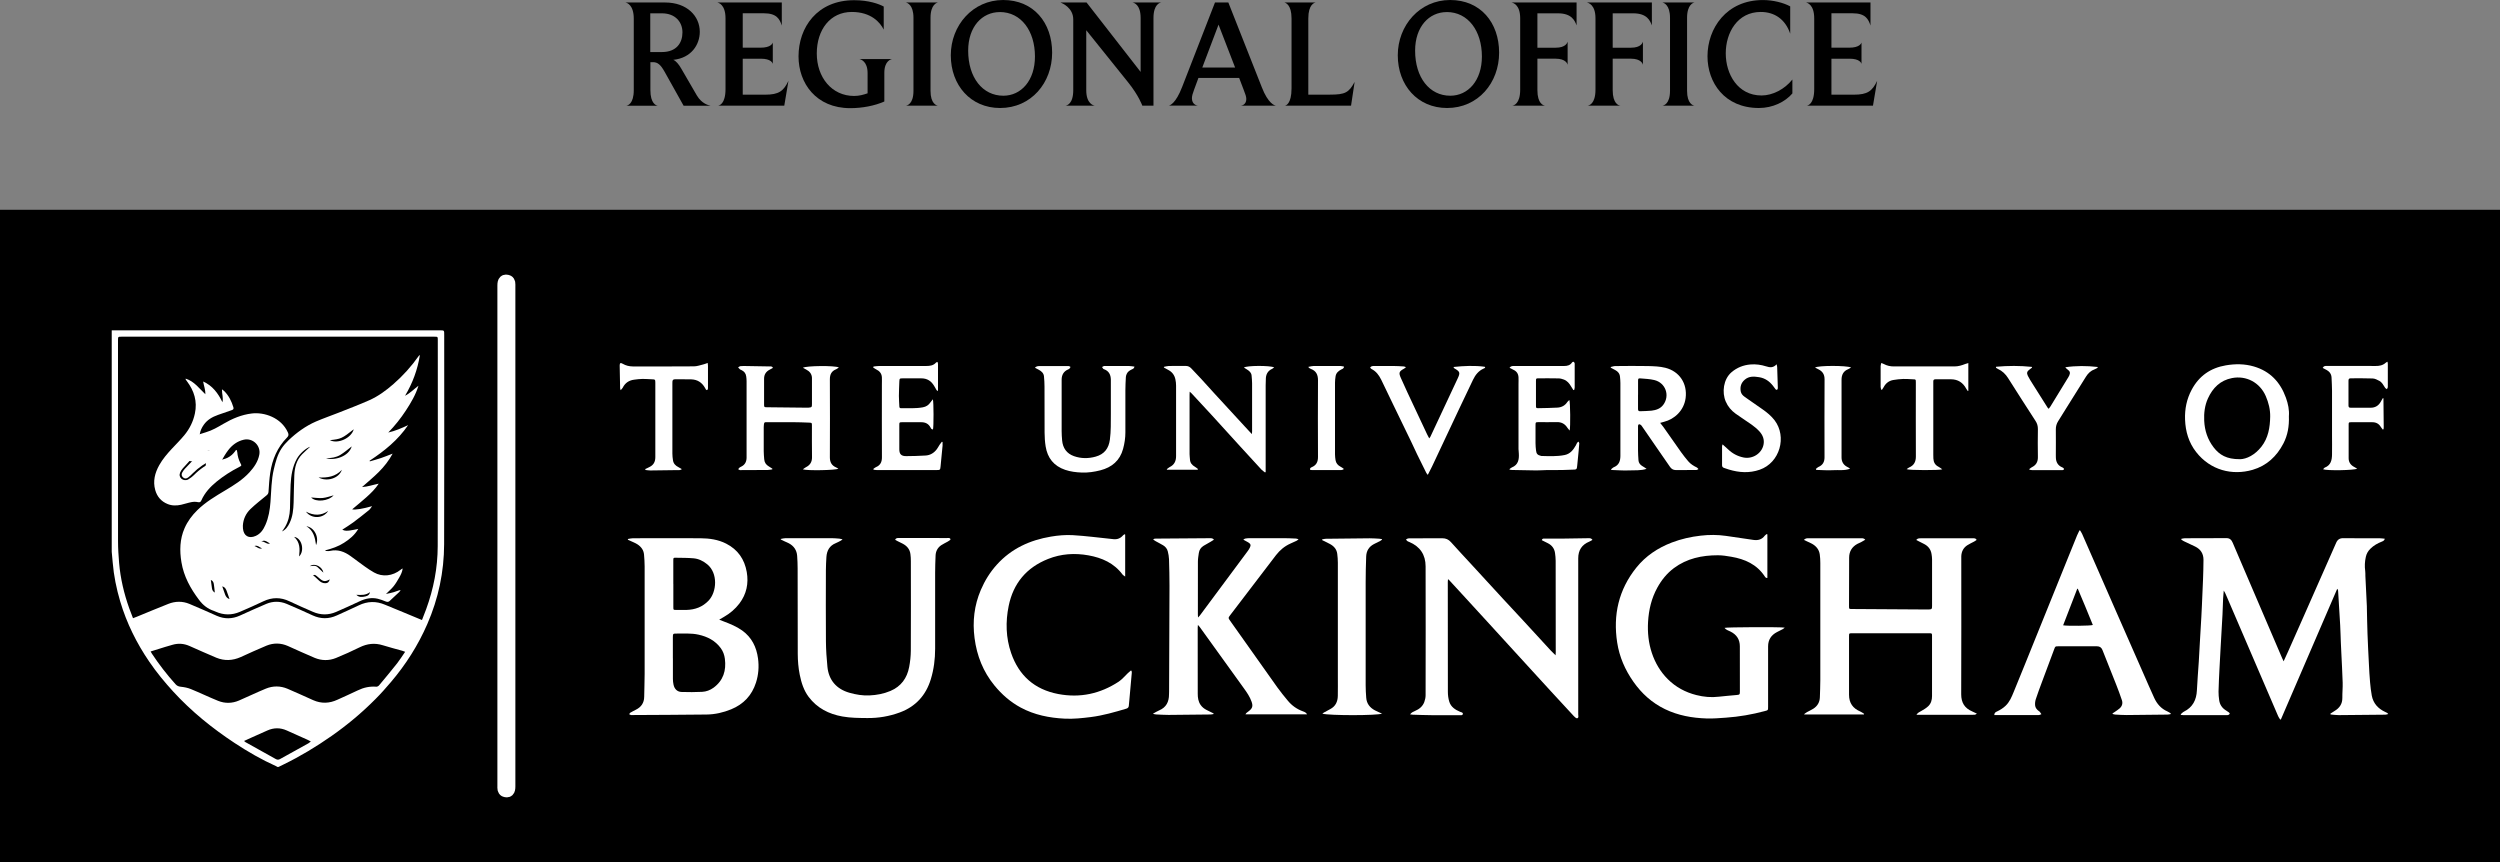
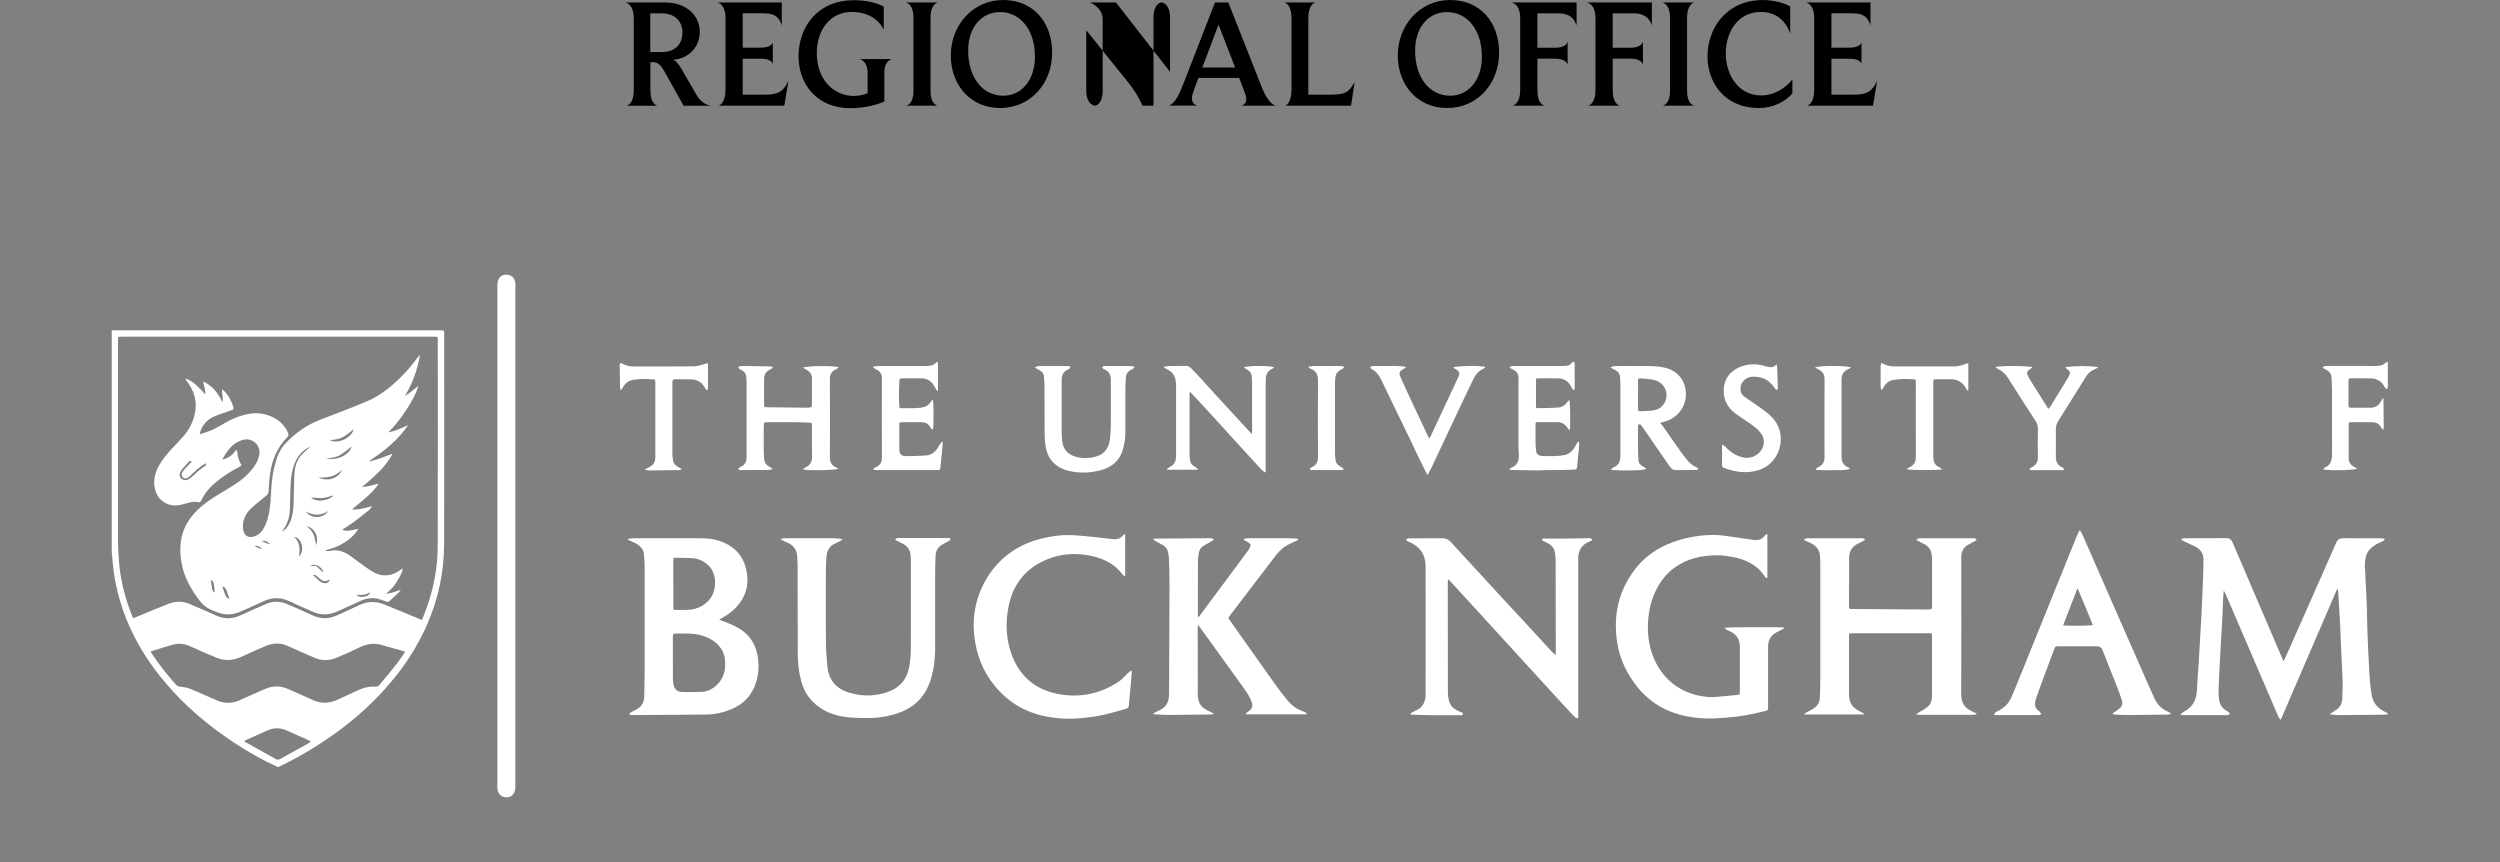
<svg xmlns="http://www.w3.org/2000/svg" id="Layer_2" viewBox="0 0 622.9 214.84">
  <rect x="0" y="0" width="622.9" height="214.84" fill="#808080" stroke="none" />
  <defs>
    <style>      .cls-1 {        stroke: #fff;        stroke-miterlimit: 10;        stroke-width: 3px;      }      .cls-1, .cls-2 {        fill: #fff;      }    </style>
  </defs>
  <g id="Layer_1-2" data-name="Layer_1">
    <g>
-       <rect y="52.27" width="622.9" height="162.57" />
      <g>
        <g>
          <path class="cls-2" d="M580.64,177.81c.33-.21.66-.43,1-.64,1.26-.74,2-1.77,1.98-3.3-.02-1.27.12-2.54.08-3.8-.07-2.45-.22-4.89-.33-7.34-.04-.93-.09-1.86-.13-2.79-.06-1.39-.08-2.79-.16-4.18-.16-2.87-.34-5.73-.52-8.6,0-.14-.07-.28-.22-.45-4.68,10.85-9.36,21.71-14.04,32.56h-.17c-.17-.26-.38-.53-.5-.82-2.24-5.19-4.46-10.38-6.69-15.56-2.1-4.88-4.19-9.76-6.29-14.63-.16-.38-.33-.76-.58-1.11-.05.66-.13,1.33-.16,1.99-.06,1.31-.09,2.62-.15,3.93-.15,2.83-.32,5.65-.48,8.48-.1,1.73-.19,3.46-.28,5.19-.09,1.86-.19,3.71-.23,5.57-.02.71.07,1.43.16,2.14.15,1.09.7,1.93,1.63,2.52.27.17.54.34.79.53.1.08.24.27.21.34-.06.13-.22.24-.36.3-.13.05-.29.04-.44.04-3.6,0-7.2,0-10.8,0-.18,0-.36-.04-.54-.05-.03-.05-.05-.1-.08-.16.26-.22.49-.49.78-.64,2.21-1.09,3.15-2.92,3.26-5.32.11-2.38.32-4.76.47-7.14.11-1.67.19-3.33.28-5,.12-2.07.24-4.13.36-6.2.05-.95.1-1.9.14-2.85.1-2.17.2-4.35.28-6.52.06-1.6.1-3.21.11-4.82,0-1.52-.7-2.63-2.07-3.3-.95-.47-1.91-.9-2.87-1.36-.21-.1-.4-.26-.6-.39,0-.06.02-.12.03-.18.3-.05.59-.14.89-.14,3.45-.01,6.9,0,10.36-.03.85,0,1.25.47,1.55,1.17.8,1.89,1.61,3.77,2.42,5.66,1.85,4.32,3.7,8.63,5.55,12.95,1.45,3.38,2.9,6.76,4.35,10.15.09.21.19.41.36.76.41-.9.76-1.65,1.1-2.41,1.28-2.88,2.56-5.76,3.83-8.64,1.67-3.77,3.33-7.55,5-11.32,1.05-2.38,2.12-4.75,3.15-7.14.36-.83.89-1.18,1.81-1.17,3.05.04,6.1.02,9.15.03.37,0,.75.07,1.17.11-.11.45-.41.58-.72.71-1.07.42-2.06.97-2.89,1.8-.58.57-.95,1.24-1.12,2.02-.26,1.17-.32,2.34-.15,3.53.06.39.02.8.04,1.2.12,2.53.24,5.06.37,7.6,0,.08,0,.17,0,.25.05,2.2.08,4.4.16,6.59.09,2.51.22,5.02.35,7.53.08,1.52.15,3.04.29,4.55.1,1.11.22,2.23.43,3.33.37,1.9,1.54,3.2,3.28,4.02.19.09.39.17.57.28.07.04.11.12.25.27-.31.07-.53.16-.76.16-3.85.05-7.7.09-11.56.11-.68,0-1.37-.1-2.05-.16-.01-.06-.03-.13-.04-.19Z" />
          <path class="cls-2" d="M156.46,134.29c.41-.06.82-.18,1.23-.18,5.61-.01,11.23-.04,16.84,0,2.21.02,4.38.31,6.4,1.34,2.92,1.49,4.57,3.89,5.13,7.06.5,2.87-.06,5.52-1.83,7.86-1.04,1.36-2.32,2.46-3.81,3.31-.36.21-.73.42-1.22.71.45.18.79.32,1.13.45,1.6.61,3.19,1.25,4.6,2.26,2.38,1.72,3.56,4.12,3.94,6.97.27,2.04.12,4.05-.51,6.01-1.02,3.18-3.1,5.39-6.18,6.65-1.96.8-4.01,1.28-6.12,1.3-6.2.08-12.41.09-18.61.13-.08,0-.18.02-.25,0-.15-.05-.29-.13-.43-.2.09-.13.14-.31.27-.38.45-.27.93-.51,1.4-.75,1.33-.66,2.05-1.7,2.07-3.22.02-1.9.11-3.8.11-5.71.01-8.93.01-17.86,0-26.79,0-.97-.07-1.94-.15-2.91-.09-1.14-.72-1.98-1.65-2.58-.54-.35-1.17-.58-1.76-.86-.2-.1-.41-.18-.62-.28,0-.07.01-.14.02-.21ZM167.66,164.03c0,1.71-.01,3.42,0,5.14,0,.48.06.97.16,1.44.23,1.07.93,1.77,2,1.8,1.71.06,3.42.05,5.12-.03,1.02-.05,1.99-.41,2.83-1.02,2.46-1.8,3.21-4.3,2.84-7.21-.12-.95-.44-1.85-1.01-2.64-1.38-1.89-3.31-2.88-5.56-3.38-1.84-.41-3.71-.25-5.56-.27-.76-.01-.82.07-.83.84,0,1.78,0,3.55,0,5.33ZM167.77,145.47c0,1.92,0,3.85,0,5.77,0,.73,0,.73.75.73.85,0,1.69.02,2.54,0,2.13-.06,3.98-.73,5.5-2.33,2.05-2.16,2.37-6.84-.36-9.05-1-.81-2.12-1.37-3.38-1.48-1.43-.13-2.87-.11-4.31-.14-.74-.02-.75,0-.75.73,0,1.92,0,3.85,0,5.77Z" />
          <path class="cls-2" d="M464.42,178.02h-14.83s-.04-.06-.07-.09c.24-.17.47-.37.73-.51.52-.29,1.07-.52,1.56-.84,1.03-.66,1.59-1.62,1.63-2.85.04-1.41.11-2.83.11-4.25,0-9.73,0-19.47,0-29.2,0-.72-.04-1.44-.14-2.15-.17-1.19-.87-2.04-1.9-2.63-.42-.24-.88-.42-1.32-.63-.2-.1-.4-.2-.74-.36.25-.17.38-.3.53-.34.22-.06.46-.06.69-.06,4.32,0,8.64,0,12.96,0,.37,0,.76-.05,1.12.37-.38.22-.71.42-1.06.61-.3.16-.62.27-.92.43-1.35.74-2.03,1.89-2.04,3.41-.02,4.02-.02,8.04-.03,12.06,0,.74,0,.75.75.75,6.27.04,12.54.08,18.8.12.11,0,.21,0,.32,0,.74-.04.82-.12.82-.88,0-3.87,0-7.74,0-11.62,0-.44-.06-.88-.13-1.32-.18-1.15-.82-1.97-1.85-2.5-.62-.31-1.24-.63-1.97-1,.19-.16.29-.3.42-.34.2-.06.41-.08.62-.08,4.36,0,8.73,0,13.09,0,.33,0,.69-.05.93.4-.2.14-.39.29-.6.4-.57.31-1.18.57-1.73.93-.97.63-1.45,1.57-1.5,2.72-.01.27,0,.55,0,.83,0,11.19.03,22.39-.02,33.58,0,2.1.85,3.46,2.73,4.27.36.15.7.33,1.18.56-.24.14-.35.24-.47.26-.16.03-.34.02-.51.02-4.47,0-8.94,0-13.41,0h-.67c.32-.53.8-.72,1.25-.97.6-.34,1.21-.71,1.7-1.18.69-.66.93-1.56.93-2.49.01-5.01,0-10.03,0-15.04,0-.6-.03-.63-.66-.63-6.44,0-12.88,0-19.32,0-.67,0-.7.03-.7.73,0,4.87.02,9.73,0,14.6,0,2.05.96,3.39,2.81,4.17.34.14.63.38.95.57-.02.07-.05.13-.07.2Z" />
          <path class="cls-2" d="M387.59,163.27c.02-.33.04-.53.04-.73,0-7.6,0-15.19-.02-22.79,0-.65-.07-1.31-.16-1.96-.16-1.13-.78-1.94-1.8-2.45-.5-.25-1.01-.5-1.5-.75.13-.47.44-.39.7-.39,1.46,0,2.92,0,4.38,0,2.18-.02,4.36-.07,6.54-.1.35,0,.72-.03,1.01.42-.27.15-.51.31-.77.42-1.88.77-2.78,2.14-2.78,4.18.01,12.95,0,25.9,0,38.85,0,.35.19.87-.26,1-.21.06-.61-.3-.83-.54-1.93-2.07-3.85-4.16-5.77-6.25-1.47-1.6-2.94-3.22-4.41-4.82-2.1-2.29-4.2-4.59-6.29-6.88-1.36-1.48-2.71-2.97-4.06-4.45-2.3-2.51-4.6-5.02-6.9-7.53-1.22-1.33-2.43-2.65-3.65-3.97-.05-.06-.12-.1-.28-.23-.02.28-.05.48-.05.68,0,9.14,0,18.28.02,27.42,0,.81.11,1.66.35,2.43.4,1.31,1.48,2.01,2.69,2.52.27.12.75.14.69.53-.07.44-.54.31-.85.31-2.33,0-4.66.01-6.99,0-1.57-.01-3.13-.07-4.69-.12-.18,0-.35-.05-.62-.08.36-.49.81-.67,1.25-.86,1.06-.45,1.9-1.14,2.3-2.23.19-.53.32-1.11.32-1.67.02-10.71.03-21.41,0-32.12,0-2.88-1.38-4.95-4.08-6.08-.16-.07-.33-.11-.46-.21-.14-.1-.24-.26-.35-.39.16-.09.3-.22.47-.26.2-.05.42-.04.63-.04,2.65,0,5.3,0,7.94-.02.89,0,1.57.29,2.17.97,1.6,1.8,3.26,3.55,4.89,5.33,2.69,2.93,5.38,5.86,8.07,8.78,1.76,1.91,3.54,3.81,5.31,5.72,2.21,2.39,4.4,4.8,6.61,7.19.35.38.74.73,1.2,1.19Z" />
          <path class="cls-2" d="M287.37,177.77c.48-.26.94-.56,1.44-.77,1.78-.74,2.46-2.15,2.46-3.98,0-.23.02-.47.02-.7.04-8.78.08-17.56.1-26.33,0-2.22-.05-4.44-.12-6.66-.02-.65-.15-1.3-.3-1.93-.16-.66-.58-1.18-1.16-1.53-.62-.37-1.26-.69-1.89-1.04-.19-.1-.36-.24-.61-.4.18-.11.26-.19.35-.21.12-.03.25-.02.38-.02,4.45-.03,8.89-.07,13.34-.1.37,0,.76-.04,1.09.37-.3.19-.55.36-.82.51-.59.34-1.18.66-1.76,1.01-.67.41-1.08,1.02-1.19,1.79-.1.71-.23,1.42-.23,2.14-.02,4.42-.01,8.84-.01,13.26,0,.18.02.37.04.68.2-.22.34-.34.44-.48,3.99-5.37,7.98-10.73,11.96-16.1.19-.25.36-.53.5-.81.32-.62.23-.95-.37-1.32-.37-.23-.76-.42-1.25-.69.22-.13.33-.24.44-.26.35-.06.71-.11,1.07-.11,2.86,0,5.72-.01,8.58,0,1.01,0,2.03.06,3.04.1.17,0,.34.09.64.18-.24.19-.36.31-.5.37-.52.25-1.04.48-1.56.71-1.44.65-2.61,1.64-3.57,2.88-2.6,3.39-5.19,6.79-7.78,10.19-1.19,1.56-2.39,3.13-3.58,4.69-.56.74-.57.75-.02,1.52,3.9,5.51,7.79,11.02,11.71,16.52.82,1.15,1.73,2.25,2.63,3.34,1,1.21,2.25,2.1,3.74,2.64.39.14.79.28,1.06.76h-15.37c.11-.15.16-.28.26-.36.19-.17.4-.31.6-.46.9-.69,1.05-1.26.68-2.32-.43-1.24-1.16-2.3-1.92-3.35-3.67-5.1-7.34-10.2-11.02-15.3-.11-.15-.24-.27-.44-.5-.02.31-.05.49-.05.67,0,5.5,0,11,.01,16.5,0,.97.13,1.94.72,2.78.39.56.9.95,1.49,1.25.58.29,1.16.57,1.74.86,0,.05-.01.1-.02.15-.23.04-.46.11-.7.11-3.49.04-6.98.09-10.48.11-1.04,0-2.07-.07-3.11-.12-.25-.01-.49-.09-.73-.13,0-.05,0-.09,0-.14Z" />
          <path class="cls-2" d="M440.36,133.17v10.83c-.35.06-.52-.17-.66-.39-1.97-3-4.95-4.31-8.34-4.89-1.1-.19-2.22-.37-3.34-.37-3.95,0-7.7.78-10.95,3.2-1.74,1.3-3.07,2.95-4.12,4.85-1.47,2.66-2.14,5.52-2.32,8.55-.15,2.65.11,5.23.95,7.75.82,2.46,2.12,4.67,3.96,6.51,1.99,1.99,4.39,3.28,7.12,3.97,1.84.47,3.7.64,5.6.41,1.47-.17,2.95-.28,4.42-.42.77-.07.83-.13.83-.88,0-3.75,0-7.49-.01-11.24,0-1.72-.8-2.93-2.33-3.69-.52-.26-1.11-.41-1.49-.92.44-.19,14.04-.25,15-.06-.19.15-.31.28-.46.36-.49.26-.98.49-1.47.75-1.44.75-2.21,1.91-2.21,3.56,0,5.01,0,10.03,0,15.04,0,.88,0,.87-.86,1.09-3.16.85-6.36,1.4-9.62,1.63-1.62.11-3.26.26-4.88.2-3.58-.12-7.07-.74-10.33-2.32-3.24-1.57-5.82-3.9-7.87-6.83-2.07-2.95-3.49-6.18-4.04-9.76-1.06-6.89.36-13.16,4.76-18.66,2.35-2.93,5.37-4.93,8.86-6.27,2.33-.89,4.74-1.43,7.21-1.71,2.09-.24,4.18-.24,6.27.06,2.3.33,4.6.69,6.9,1.01,1.1.15,2.06-.11,2.76-1.05.13-.17.33-.28.5-.42.06.03.11.06.17.09Z" />
          <path class="cls-2" d="M194.55,134.28c.4-.07.8-.19,1.2-.19,3.81-.01,7.62,0,11.44,0,.65,0,1.31.07,1.96.12.22.02.45.09.78.16-.19.16-.28.26-.4.32-.43.23-.86.47-1.31.65-1.54.63-2.2,1.85-2.31,3.42-.07,1.1-.12,2.19-.13,3.29-.01,5.92-.04,11.85.01,17.77.02,2.11.16,4.22.37,6.32.33,3.33,2.26,5.55,5.49,6.47,1.64.47,3.31.74,5.01.66,1.79-.08,3.53-.41,5.19-1.11,2.66-1.12,4.16-3.2,4.68-5.98.25-1.32.4-2.68.41-4.03.04-7.45.02-14.89.01-22.34,0-.59-.03-1.18-.11-1.77-.16-1.21-.88-2.03-1.93-2.58-.43-.22-.87-.43-1.31-.65-.18-.09-.36-.2-.57-.32.21-.44.54-.44.88-.44,1.48,0,2.96,0,4.45,0,2.52,0,5.04,0,7.56.01.34,0,.81-.12.91.32.03.14-.45.41-.72.58-.53.31-1.1.55-1.6.89-.89.61-1.36,1.5-1.4,2.58-.06,1.44-.11,2.87-.11,4.31-.01,6.3,0,12.61,0,18.91,0,2.57-.32,5.11-1.07,7.57-1.22,4.02-3.78,6.84-7.75,8.3-2.61.96-5.3,1.42-8.09,1.39-2.07-.02-4.15-.02-6.2-.39-3.39-.61-6.3-2.08-8.41-4.89-1.22-1.63-1.81-3.52-2.21-5.49-.35-1.72-.49-3.47-.5-5.23-.01-7.11-.01-14.22-.03-21.32,0-1.03-.05-2.07-.12-3.1-.1-1.39-.8-2.43-2.03-3.1-.33-.18-.69-.32-1.04-.48-.34-.16-.67-.33-1.01-.49,0-.06,0-.12.01-.19Z" />
          <path class="cls-2" d="M280.35,133.19v10.47c-.28-.21-.51-.32-.64-.49-2.13-2.87-5.13-4.19-8.52-4.8-3.43-.61-6.79-.4-10.05.9-5.38,2.14-8.67,6.06-9.82,11.72-.8,3.94-.7,7.9.61,11.71,1.93,5.61,5.82,9.09,11.73,10.22,5.46,1.04,10.48-.06,15.08-3.08.85-.56,1.51-1.4,2.27-2.11.25-.23.51-.45.77-.67l.16.09c.02.15.07.31.06.46-.19,2.23-.4,4.46-.6,6.69-.05.5-.09,1.01-.14,1.51-.03.4-.2.63-.62.76-2.9.86-5.81,1.71-8.83,2.09-2.16.27-4.33.51-6.52.4-3.84-.19-7.55-.92-10.98-2.77-2.56-1.38-4.69-3.25-6.52-5.48-2.83-3.45-4.4-7.42-4.97-11.83-.54-4.14-.08-8.14,1.56-11.99.99-2.31,2.29-4.42,3.99-6.3,3.62-4.01,8.24-6.11,13.48-6.99,1.8-.3,3.62-.46,5.44-.36,1.65.09,3.29.26,4.93.43,1.75.18,3.49.4,5.23.57.95.1,1.75-.22,2.37-.96.1-.12.26-.18.39-.27.05.03.09.05.14.08Z" />
          <path class="cls-2" d="M496.89,178.17c.02-.59.35-.75.68-.9.77-.36,1.48-.8,2.11-1.39,1.03-.96,1.54-2.23,2.05-3.47,1.9-4.61,3.76-9.25,5.63-13.88,2.6-6.43,5.2-12.86,7.8-19.3.79-1.94,1.57-3.88,2.36-5.82.17-.42.39-.83.58-1.24.06,0,.11-.01.17-.02.17.3.38.58.52.9,1.23,2.79,2.45,5.58,3.67,8.37,1.6,3.66,3.21,7.32,4.81,10.98,2.24,5.11,4.49,10.22,6.74,15.33.9,2.05,1.79,4.11,2.73,6.15.69,1.51,1.73,2.7,3.29,3.38.29.13.56.32.84.49-.02.06-.03.12-.05.18-.26.04-.52.12-.78.12-3.39.05-6.77.09-10.16.11-.95,0-1.9-.06-2.85-.12-.21-.01-.42-.09-.64-.14,0-.05-.02-.1-.03-.15.18-.12.37-.24.55-.36.41-.29.85-.56,1.22-.89.61-.54.82-1.25.57-2.02-.44-1.32-.93-2.63-1.44-3.93-1.13-2.88-2.28-5.74-3.42-8.61q-.36-.91-1.33-.91c-3.22,0-6.44,0-9.66,0-.74,0-.76,0-1.01.68-1.03,2.73-2.05,5.47-3.06,8.2-.53,1.43-1.07,2.85-1.54,4.3-.16.49-.22,1.04-.17,1.55.05.58.43,1.04.91,1.4.08.06.19.11.25.19.15.19.27.39.41.59-.22.08-.45.22-.67.22-3.2.01-6.4.01-9.59.01-.48,0-.96,0-1.49,0ZM514.06,155.8c.84.2,6.94.14,7.39-.08-1.24-3.01-2.45-6.05-3.75-9.04-.05.01-.09.02-.14.03-1.17,3.03-2.34,6.05-3.51,9.09Z" />
-           <path class="cls-2" d="M344.39,177.8c-1.2.51-13.16.51-14.91.02.14-.11.23-.2.34-.26.54-.3,1.07-.59,1.62-.88,1.33-.7,1.86-1.85,1.89-3.28.03-1.59.01-3.17.01-4.76,0-9.48,0-18.95,0-28.43,0-.74-.06-1.48-.15-2.21-.14-1.17-.86-1.95-1.86-2.48-.63-.33-1.28-.64-1.92-.96,0-.05,0-.1,0-.15.29-.06.58-.17.87-.17,3.66-.05,7.32-.1,10.98-.12.82,0,1.65.06,2.47.11.2.01.39.07.59.1,0,.05.02.09.03.14-.14.1-.28.22-.44.3-.53.27-1.06.52-1.59.8-1.24.65-1.87,1.7-1.92,3.07-.08,2.15-.13,4.31-.13,6.47-.01,8.55-.01,17.09,0,25.64,0,1.03.06,2.07.14,3.1.11,1.46.9,2.47,2.17,3.14.56.29,1.14.53,1.82.84Z" />
-           <path class="cls-2" d="M570.3,103.71c.09,2.46-.29,4.73-1.38,6.81-1.66,3.19-4.15,5.52-7.65,6.54-5.11,1.48-10.53.1-14.07-4.42-1.85-2.37-2.66-5.1-2.77-8.08-.1-2.64.4-5.13,1.65-7.46,1.83-3.43,4.69-5.42,8.51-6.07,2.35-.4,4.68-.39,6.98.28,4.04,1.18,6.59,3.9,7.99,7.79.55,1.53.87,3.09.74,4.62ZM558.1,114.42c1.67-.03,3.72-1.06,5.33-3.09,1.75-2.22,2.16-4.83,2.21-7.52.03-1.76-.39-3.47-1.1-5.11-1.48-3.41-4.87-5.19-8.41-4.5-2.93.57-4.8,2.44-6,5.07-.8,1.77-1.02,3.65-.93,5.57.12,2.45.85,4.68,2.36,6.64,1.42,1.84,3.22,2.96,6.53,2.93Z" />
          <path class="cls-2" d="M209.02,91.54c-.28.2-.46.37-.68.46-1.17.46-1.58,1.3-1.57,2.54.03,6.47.03,12.95,0,19.42,0,1.22.46,2.02,1.55,2.5.19.08.36.2.56.32-.58.39-7.82.53-8.85.16.3-.21.53-.41.79-.54,1.03-.52,1.52-1.31,1.5-2.49-.04-2.6-.02-5.2-.02-7.81,0-.73,0-.77-.7-.8-1.37-.06-2.75-.1-4.12-.11-2.14-.01-4.28,0-6.42,0-.62,0-.64.02-.73.61-.03.21-.04.42-.04.63,0,1.99-.01,3.98,0,5.97,0,.67.07,1.35.12,2.02.06.8.45,1.39,1.15,1.79.3.17.59.38.89.57-.01.06-.02.11-.03.17-.38.05-.76.14-1.14.15-2.27.02-4.53.02-6.8.03-.04,0-.09.01-.13,0-.14-.06-.28-.14-.42-.21.09-.13.17-.28.29-.38.14-.12.32-.21.49-.29.9-.44,1.28-1.2,1.31-2.15.02-.78,0-1.57,0-2.35,0-5.61,0-11.21,0-16.82,0-.38-.04-.76-.09-1.13-.09-.76-.51-1.28-1.2-1.6-.13-.06-.29-.11-.39-.2-.16-.14-.29-.32-.43-.48.2-.1.39-.27.59-.29.48-.05.97-.04,1.46-.03,1.95.03,3.89.07,5.84.1.28,0,.6-.06.79.36-.26.15-.51.3-.77.42-.93.47-1.44,1.2-1.44,2.27.01,2.14,0,4.27,0,6.41,0,.66.03.7.67.71,3.39.04,6.77.07,10.16.11.08,0,.17,0,.25-.01.8-.08.85-.12.85-.92,0-1.69,0-3.39,0-5.08,0-.48.02-.97,0-1.45-.05-.96-.58-1.6-1.41-2.03-.27-.14-.54-.29-.84-.46.81-.51,7.89-.59,8.96-.08Z" />
          <path class="cls-2" d="M413.64,105.36c.3.38.56.68.79,1,1.49,2.11,2.95,4.23,4.45,6.33.55.77,1.15,1.52,1.76,2.24.58.69,1.34,1.16,2.15,1.55.16.08.27.26.41.4-.18.08-.35.22-.53.23-1.72.02-3.43.01-5.15.01-.6,0-1.06-.28-1.4-.76-1.17-1.68-2.33-3.37-3.5-5.06-1.19-1.72-2.37-3.45-3.56-5.17-.08-.12-.19-.23-.32-.31-.34-.22-.56-.11-.61.29-.02.17,0,.34,0,.51,0,1.86,0,3.72,0,5.59,0,.82.06,1.65.11,2.47.04.62.38,1.07.88,1.4.37.24.76.44,1.14.74-1.43.48-2.93.32-4.39.39-1.46.07-2.93-.07-4.39-.11l-.05-.18c.22-.17.42-.4.68-.51,1.26-.51,1.61-1.52,1.63-2.75,0-.08,0-.17,0-.25,0-5.99,0-11.97,0-17.96,0-.53-.05-1.05-.1-1.58-.07-.79-.52-1.32-1.2-1.67-.37-.19-.74-.39-1.1-.58,0-.06,0-.12,0-.18.37-.08.74-.23,1.12-.23,2.73-.02,5.47-.06,8.2,0,1.43.04,2.87.08,4.28.43,3.53.89,5.52,3.94,5.05,7.55-.41,3.12-2.8,5.27-5.38,5.91-.3.07-.6.16-.97.27ZM408.13,98.34c0,1.18.01,2.37,0,3.55,0,.4.11.59.54.57.95-.05,1.9-.03,2.84-.14,1.13-.14,2.2-.49,2.92-1.47,1.7-2.3.57-5.49-2.25-6.16-1.12-.27-2.3-.31-3.45-.41-.51-.05-.59.06-.59.58-.01,1.16,0,2.32,0,3.49Z" />
          <path class="cls-2" d="M298.41,117.04h-7.63s-.04-.09-.07-.13c.24-.18.46-.4.72-.53,1.15-.55,1.6-1.49,1.6-2.72,0-3.98,0-7.95,0-11.93,0-1.88.01-3.77,0-5.65,0-.52-.06-1.06-.17-1.57-.22-1.05-.82-1.84-1.78-2.34-.37-.19-.73-.4-1.09-.6,0-.06.02-.12.03-.17.4-.07.81-.2,1.21-.21,1.42-.03,2.84,0,4.26-.01.55,0,.98.24,1.34.62.83.88,1.66,1.75,2.48,2.63,1.09,1.18,2.15,2.39,3.24,3.57,2.53,2.76,5.07,5.51,7.6,8.26.56.6,1.12,1.2,1.77,1.91.03-.31.05-.49.05-.67,0-4,0-8,0-11.99,0-.63-.07-1.26-.12-1.9-.05-.74-.54-1.16-1.11-1.52-.26-.17-.53-.33-.81-.51.67-.51,6.45-.55,7.54-.04-.2.14-.34.28-.5.36-1.18.53-1.6,1.49-1.58,2.71,0,.46-.04.93-.04,1.39,0,6.94,0,13.88,0,20.82,0,.27,0,.53,0,.8-.06.03-.11.06-.17.09-.3-.24-.64-.45-.9-.73-1.75-1.89-3.49-3.8-5.23-5.7-2.38-2.61-4.74-5.23-7.13-7.84-1.66-1.81-3.33-3.6-5-5.4-.12-.13-.27-.25-.5-.45-.02.33-.03.55-.03.78,0,4.93,0,9.86,0,14.79,0,.44.08.88.1,1.32.05.85.51,1.4,1.22,1.81.28.16.52.38.78.57-.03.06-.07.13-.1.19Z" />
          <path class="cls-2" d="M282.67,91.35c-.11.53-.46.58-.73.72-.51.25-.96.55-1.2,1.08-.11.25-.21.52-.22.78-.06,1.12-.12,2.24-.12,3.36-.02,3.49,0,6.98,0,10.47,0,1.38-.21,2.74-.57,4.07-.79,2.93-2.79,4.61-5.65,5.35-1.52.39-3.07.62-4.65.56-1.4-.05-2.78-.22-4.12-.67-2.83-.96-4.42-2.95-4.88-5.85-.18-1.12-.25-2.27-.26-3.41-.03-3.83,0-7.66-.02-11.49,0-.84-.05-1.69-.13-2.53-.07-.79-.6-1.28-1.26-1.64-.31-.17-.62-.33-1-.53.34-.37.74-.4,1.09-.41,2.44-.02,4.87-.02,7.31,0,.16,0,.32.14.48.22-.09.15-.17.31-.29.44-.08.09-.22.13-.33.18-1.1.48-1.59,1.36-1.6,2.52-.01,4.27-.01,8.55,0,12.82,0,.78.05,1.56.12,2.34.17,1.9,1.12,3.27,2.94,3.92,1.78.63,3.61.63,5.43.12,2.14-.6,3.24-2.04,3.53-4.23.28-2.13.23-4.26.24-6.4.02-2.67,0-5.33,0-8,0-.19,0-.38,0-.57-.03-1.21-.49-2.13-1.69-2.57-.08-.03-.17-.06-.22-.12-.11-.13-.2-.28-.29-.43.16-.08.31-.18.47-.25.07-.03.17,0,.25,0,2.01,0,4.02,0,6.04,0,.43,0,.86.1,1.35.15Z" />
          <path class="cls-2" d="M376.1,91.64c.35-.45.73-.45,1.11-.45,2.12,0,4.24,0,6.35,0,2.05,0,4.11-.02,6.16,0,.82,0,1.5-.17,1.98-.89.06-.1.25-.19.35-.17.11.03.21.19.27.31.05.11.03.25.03.38,0,1.9,0,3.81,0,5.71,0,.21-.08.41-.12.62-.07.02-.13.03-.2.05-.2-.31-.4-.61-.58-.92-.43-.75-.97-1.4-1.8-1.71-.41-.15-.85-.28-1.28-.29-1.65-.04-3.3-.02-4.96-.02-.68,0-.71.04-.71.72,0,2.01,0,4.02,0,6.03,0,.67.03.7.67.69,1.57-.03,3.13-.05,4.69-.14,1.01-.06,1.87-.5,2.45-1.39.12-.19.32-.33.51-.52.24.54.29,6.81.08,7.63-.22-.27-.42-.47-.57-.7-.62-.98-1.48-1.44-2.66-1.41-1.5.04-3.01.01-4.51.01-.73,0-.77.04-.77.74,0,1.5-.01,3,0,4.51,0,.61.06,1.22.13,1.83.09.82.39,1.13,1.21,1.32.04,0,.08.03.12.03,1.95.05,3.9.15,5.82-.24,1.36-.28,2.14-1.28,2.78-2.42.11-.2.18-.43.31-.63.08-.12.23-.2.35-.29.06.14.18.29.18.43-.03.61-.09,1.22-.15,1.83-.11,1.2-.23,2.4-.35,3.59-.02.19-.06.38-.07.57-.03.39-.23.54-.62.55-1.04.02-2.07.09-3.11.11-1.25.02-2.5,0-3.75.01-.89.01-1.78.1-2.66.09-2.01-.02-4.02-.07-6.03-.11-.2,0-.4-.05-.6-.07-.01-.05-.03-.1-.04-.15.19-.14.37-.33.58-.41,1.59-.65,1.83-1.96,1.74-3.45-.02-.38-.07-.76-.08-1.14,0-5.4,0-10.79,0-16.19,0-.57.03-1.14,0-1.7-.05-.88-.48-1.51-1.3-1.87-.3-.13-.59-.3-.94-.49Z" />
          <path class="cls-2" d="M217.64,91.32c.47-.04.95-.13,1.42-.13,3.9-.01,7.79-.02,11.69,0,.95,0,1.82-.1,2.48-.86.06-.07.18-.09.35-.16.05.19.13.33.13.48,0,2.18,0,4.36,0,6.54,0,.06-.03.12-.07.26-.13-.11-.25-.19-.31-.29-.2-.32-.38-.66-.57-.99-.72-1.23-1.75-1.91-3.21-1.9-1.55.01-3.09,0-4.64,0-.75,0-.8.05-.83.78-.04,1.2-.11,2.41-.11,3.61,0,.86.08,1.73.11,2.6.01.27.09.45.4.45,1.82-.02,3.64.11,5.45-.22.82-.15,1.45-.55,1.91-1.25.17-.25.37-.48.59-.76.22.6.22,6.97.03,7.51-.33.03-.48-.2-.6-.45-.5-.98-1.33-1.36-2.4-1.34-1.57.02-3.13,0-4.7,0-.65,0-.69.04-.69.68,0,2.03-.01,4.06,0,6.08,0,1.2.5,1.7,1.72,1.69,1.61-.01,3.22-.05,4.82-.15,1.18-.07,2.13-.65,2.83-1.61.25-.34.44-.72.67-1.07.17-.26.37-.49.55-.74.06.01.13.03.19.04,0,.31.02.63,0,.94-.07.82-.16,1.64-.24,2.46-.09.9-.17,1.81-.26,2.71-.08.84-.13.89-.96.89-4.98,0-9.95,0-14.93,0-.27,0-.54-.06-.81-.09-.01-.07-.03-.13-.04-.2.21-.15.4-.34.64-.44,1.11-.46,1.5-1.29,1.49-2.46-.03-6.03-.01-12.06-.01-18.09,0-.61.03-1.22,0-1.83-.05-.96-.6-1.59-1.45-1.99-.25-.12-.47-.28-.71-.42.02-.09.05-.18.07-.27Z" />
          <path class="cls-2" d="M362.21,91.43c2.57-.27,5.15-.39,7.72-.05.04.09.09.17.13.26-.13.06-.26.13-.39.19-1.28.56-2.07,1.59-2.65,2.79-1.19,2.45-2.36,4.92-3.52,7.39-2.24,4.74-4.46,9.49-6.7,14.24-.31.66-.66,1.31-1.05,2.07-.18-.24-.3-.35-.37-.49-.76-1.53-1.53-3.07-2.28-4.61-.52-1.07-1-2.15-1.51-3.21-1.47-3.05-2.95-6.09-4.43-9.14-1-2.08-1.99-4.16-3-6.23-.56-1.14-1.28-2.14-2.47-2.72-.13-.06-.21-.24-.31-.36.14-.11.26-.26.42-.31.19-.06.42-.06.63-.06,1.59,0,3.18-.01,4.76,0,.84,0,1.69.06,2.53.11.17,0,.33.09.5.14,0,.05.01.1.02.15-.17.11-.33.23-.5.32-1.13.62-1.27.99-.73,2.2.55,1.24,1.1,2.47,1.68,3.7,1.62,3.47,3.25,6.93,4.88,10.39.15.32.33.63.53,1.02.13-.18.23-.28.29-.39,2.27-4.84,4.54-9.69,6.81-14.54.67-1.43.57-1.7-.82-2.51-.07-.04-.13-.1-.19-.15,0-.06.02-.13.03-.19Z" />
          <path class="cls-2" d="M442.65,90.75c.08.35.15.53.15.71.06,1.67.11,3.34.16,5.01,0,.13.02.26-.02.38-.03.11-.11.26-.2.28-.09.03-.25-.04-.32-.12-.22-.26-.41-.54-.61-.81-.89-1.18-2.04-1.99-3.51-2.22-1.24-.2-2.5-.3-3.57.62-.9.77-1.22,1.75-1.01,2.91.11.62.53,1.05,1.02,1.4,1.46,1.02,2.92,2.03,4.38,3.05,1.13.79,2.19,1.65,3.04,2.76,3.11,4.08,1.34,10.57-3.72,12.32-2.58.89-5.12.72-7.67-.05-.41-.12-.8-.27-1.2-.4-.31-.11-.5-.3-.5-.65,0-1.59,0-3.17,0-4.76,0-.11.06-.23.13-.46.5.45.94.83,1.36,1.23,1.08,1.04,2.35,1.72,3.82,2.03,2.24.48,4.54-.95,5.01-3.13.29-1.34-.18-2.48-1.07-3.43-.59-.63-1.27-1.18-1.97-1.68-1.29-.92-2.65-1.75-3.93-2.69-1.06-.77-1.89-1.75-2.42-2.97-1.02-2.32-.59-5.6,1.41-7.32,1.36-1.17,2.96-1.8,4.74-1.95,1.32-.11,2.63.07,3.89.47.93.3,1.78.42,2.62-.52Z" />
          <path class="cls-2" d="M497.34,91.38c2.97-.27,5.94-.28,8.91.03.02.06.04.12.06.18-.21.16-.41.32-.62.47-.63.44-.78.88-.43,1.58.34.68.75,1.32,1.16,1.97,1.25,1.99,2.5,3.97,3.76,5.96.05.08.14.15.27.29.16-.21.31-.38.42-.56,1.5-2.45,3-4.91,4.5-7.36.08-.13.15-.25.21-.39.29-.68.18-1.04-.41-1.47-.21-.15-.41-.33-.58-.58,2.7-.39,5.36-.37,8.03-.07.02.06.03.12.05.18-.25.13-.48.3-.74.39-.97.34-1.66,1-2.19,1.85-1.59,2.55-3.19,5.09-4.78,7.64-.72,1.15-1.43,2.3-2.15,3.45-.39.62-.59,1.28-.58,2.04.03,2.14,0,4.27,0,6.41,0,.21,0,.42.01.63.03,1.11.49,1.95,1.55,2.41.12.05.24.1.33.19.08.08.18.22.15.3-.03.09-.17.17-.28.2-.12.04-.25.02-.38.02-2.41,0-4.83,0-7.24,0-.23,0-.47-.07-.7-.1-.02-.06-.03-.11-.05-.17.21-.15.4-.34.62-.45,1.07-.52,1.54-1.34,1.52-2.54-.05-2.33-.03-4.65,0-6.98,0-.75-.17-1.39-.59-2.02-2.29-3.53-4.56-7.07-6.81-10.63-.65-1.04-1.47-1.84-2.59-2.34-.16-.07-.31-.19-.47-.28.01-.07.03-.13.04-.2Z" />
          <path class="cls-2" d="M578.73,91.66c.25-.5.62-.48.98-.48,1.69,0,3.39,0,5.08,0,2.35,0,4.7-.03,7.05.01,1,.02,1.89-.15,2.64-.85.09-.08.21-.12.39-.22.03.21.08.36.08.52,0,1.88,0,3.77,0,5.65,0,.06.01.13,0,.19-.06.17-.14.33-.21.49-.15-.1-.34-.17-.43-.3-.44-.65-.77-1.4-1.49-1.78-.51-.27-1.08-.57-1.64-.59-1.82-.08-3.64-.03-5.46-.04-.4,0-.57.16-.57.57.01,2.07.01,4.15,0,6.22,0,.42.18.55.58.54,1.65-.01,3.3,0,4.96,0,1.08,0,1.91-.48,2.46-1.42.19-.33.37-.65.55-.96.07,0,.1,0,.11.01.02,0,.05.02.05.03.03,2.39.05,4.77.07,7.16,0,.15-.01.3-.03.44,0,.05-.07.1-.16.22-.2-.25-.4-.46-.54-.7-.48-.8-1.18-1.17-2.11-1.17-1.76,0-3.52,0-5.27,0-.59,0-.63.03-.63.6,0,2.79-.02,5.59,0,8.38,0,.99.51,1.72,1.4,2.17.24.12.46.27.72.42-.69.42-7.57.54-8.49.15.16-.16.28-.36.44-.42,1.51-.59,1.77-1.88,1.79-3.27.03-1.63,0-3.26,0-4.89,0-3.66,0-7.32,0-10.98,0-1.1-.08-2.2-.12-3.29-.04-.89-.51-1.5-1.27-1.91-.29-.16-.59-.31-.92-.48Z" />
          <path class="cls-2" d="M490.43,90.46v6.93s-.09.04-.13.05c-.13-.2-.29-.39-.4-.6-.81-1.52-2.05-2.32-3.78-2.34-1.29-.01-2.57,0-3.86,0-.41,0-.58.17-.56.57,0,.17,0,.34,0,.51,0,5.9,0,11.8,0,17.7,0,.32,0,.63.02.95.04.91.4,1.62,1.25,2.05.33.17.62.41.97.65-.58.28-8.33.26-8.88-.03.23-.16.4-.33.61-.42,1.23-.52,1.7-1.45,1.69-2.77-.03-6.03-.01-12.06-.01-18.08,0-.11,0-.21,0-.32,0-.8,0-.79-.82-.81-.76-.02-1.52-.11-2.28-.08-.84.03-1.69.11-2.52.26-1.08.19-1.89.81-2.4,1.8-.12.23-.28.44-.42.65-.06,0-.11-.02-.17-.03-.06-.23-.16-.46-.16-.69-.01-1.73-.02-3.47,0-5.2,0-.24.1-.47.17-.78.27.12.47.19.65.28.76.41,1.59.59,2.44.59,5.04,0,10.08,0,15.12,0,.95,0,1.84-.26,2.71-.61.23-.09.47-.14.76-.23Z" />
          <path class="cls-2" d="M154.64,97.22c-.07-.26-.13-.37-.13-.49-.04-1.88-.09-3.76-.11-5.64,0-.66.21-.78.76-.45.77.45,1.61.65,2.49.66,5.08,0,10.16.03,15.25-.02.78,0,1.57-.3,2.34-.48.34-.08.67-.23,1.09-.37.03.29.07.49.07.69,0,1.8,0,3.6,0,5.39,0,.15.01.3-.03.44-.03.1-.13.21-.23.25-.06.02-.19-.07-.25-.15-.1-.13-.17-.29-.25-.44-.75-1.33-1.89-2.04-3.4-2.09-1.35-.04-2.7,0-4.05-.02-.43,0-.63.18-.65.59-.01.19-.01.38-.01.57,0,5.78,0,11.55,0,17.33,0,.57.06,1.14.15,1.7.12.82.64,1.35,1.37,1.71.25.13.49.28.85.49-.25.12-.37.21-.49.23-.19.03-.38.01-.57.01-2.26.03-4.53.07-6.79.09-.39,0-.79-.07-1.18-.11-.05-.08-.09-.15-.14-.23.13-.06.26-.11.39-.17.23-.11.45-.24.68-.34,1.04-.49,1.48-1.32,1.48-2.45,0-6.18,0-12.35,0-18.53,0-.84-.05-.87-.91-.89-.76-.02-1.52-.1-2.28-.09-.7.01-1.39.1-2.08.19-1.29.16-2.25.8-2.84,1.98-.1.2-.29.37-.52.64Z" />
          <path class="cls-2" d="M326,91.41c.5-.09.9-.22,1.3-.22,2.22-.02,4.45-.02,6.67,0,.3,0,.6.1.91.16-.06.53-.45.58-.73.73-.71.37-1.26.88-1.38,1.7-.08.52-.14,1.05-.14,1.58,0,5.94,0,11.89,0,17.83,0,.48.06.97.13,1.45.12.76.57,1.3,1.26,1.65.27.14.51.32.76.49-.01.06-.03.13-.04.19-.18.05-.36.14-.54.15-2.46,0-4.91,0-7.37,0-.14,0-.28-.05-.43-.09-.05-.38.19-.52.44-.63,1.15-.48,1.56-1.34,1.55-2.56-.03-6.37-.04-12.73,0-19.1,0-1.38-.46-2.33-1.77-2.82-.16-.06-.3-.15-.45-.24-.03-.02-.05-.06-.2-.26Z" />
          <path class="cls-2" d="M452.46,116.83c.2-.16.37-.37.6-.47,1.09-.46,1.55-1.26,1.54-2.44-.02-6.47-.02-12.94.01-19.41,0-1.19-.48-1.97-1.51-2.48-.28-.14-.55-.28-.86-.45.78-.53,7.75-.54,8.98-.02-.28.17-.49.33-.72.42-1.21.48-1.66,1.41-1.66,2.65,0,6.45,0,12.9,0,19.35,0,1.06.47,1.87,1.43,2.36.24.12.48.25.7.44-1.38.54-2.82.28-4.22.37-1.4.09-2.81-.04-4.21-.07l-.1-.27Z" />
        </g>
        <path class="cls-1" d="M126.91,133.55c0,20.64,0,41.29,0,61.93,0,.16,0,.33,0,.49,0,1.09-.32,1.4-1.15,1.09-.13-.05-.26-.26-.3-.44-.05-.23-.03-.49-.03-.74,0-41.56,0-83.12,0-124.68,0-.03,0-.05,0-.08,0-1.09.32-1.4,1.15-1.09.13.05.27.27.3.43.05.32.03.65.03.98,0,20.7,0,41.4,0,62.09Z" />
        <g>
          <g>
            <path class="cls-2" d="M27.84,82.31c.33,0,.66,0,.99,0,26.86,0,53.72,0,80.57,0,1.34,0,1.28-.1,1.28,1.24,0,17.35.04,34.71-.02,52.06-.02,6.89-1.43,13.54-4.19,19.88-2.3,5.29-5.36,10.1-9.09,14.48-1.23,1.45-2.49,2.87-3.83,4.21-3.36,3.39-7.01,6.44-10.92,9.18-3.81,2.67-7.78,5.07-11.97,7.11-.42.2-.84.41-1.26.62h-.28c-.1-.06-.19-.14-.3-.18-3.63-1.63-7.06-3.61-10.37-5.79-5.58-3.68-10.75-7.86-15.28-12.8-2.14-2.34-4.15-4.78-5.94-7.4-3.19-4.66-5.67-9.66-7.28-15.08-.94-3.18-1.6-6.41-1.87-9.71-.07-.88-.16-1.77-.24-2.65,0-18.39,0-36.78,0-55.16ZM105.14,154.49c.37-.96.72-1.82,1.04-2.7,1.85-5.07,2.87-10.31,2.88-15.69.06-17.12.02-34.24.02-51.36,0-.84,0-.85-.87-.85-25.97,0-51.93,0-77.9,0-.9,0-.9,0-.91.88,0,.05,0,.09,0,.14,0,16.65,0,33.3.01,49.96,0,1.8.12,3.6.27,5.4.33,3.87,1.22,7.63,2.52,11.29.29.81.61,1.61.94,2.47.39-.15.69-.26.99-.38,2.61-1.07,5.2-2.16,7.82-3.19,1.72-.68,3.51-.71,5.23,0,2.3.94,4.56,1.98,6.84,2.98,1.92.84,3.83.8,5.73-.05,2.21-.98,4.39-2.02,6.63-2.94,1.64-.68,3.37-.68,5.02,0,2.19.9,4.34,1.9,6.5,2.88,2.03.93,4.03.93,6.05,0,1.81-.83,3.64-1.63,5.44-2.5,2.16-1.04,4.32-1.1,6.53-.16,1.49.64,2.99,1.23,4.49,1.85,1.54.64,3.07,1.27,4.74,1.97ZM100.94,162.4c-.33-.12-.52-.2-.72-.26-1.6-.45-3.22-.86-4.81-1.36-2.02-.64-3.91-.42-5.79.5-1.94.95-3.9,1.85-5.9,2.66-1.74.71-3.56.69-5.29-.02-2.26-.93-4.46-1.98-6.69-2.96-1.76-.78-3.57-.81-5.34-.09-2.17.89-4.29,1.89-6.43,2.85-2.01.89-4.05.99-6.08.15-2.25-.94-4.47-1.95-6.7-2.93-1.36-.6-2.76-.7-4.19-.29-.61.17-1.22.34-1.82.53-1.2.37-2.4.75-3.65,1.14.14.23.22.39.32.55,1.78,2.68,3.73,5.22,5.89,7.61.38.42.76.57,1.31.63.85.09,1.72.25,2.51.58,2.28.93,4.5,2.01,6.78,2.93,1.72.69,3.49.66,5.21-.08,2.24-.97,4.44-2.03,6.69-2.96,1.78-.73,3.63-.72,5.42.04,2.14.91,4.24,1.88,6.37,2.83,2.03.9,4.04.83,6.05-.11,1.68-.79,3.39-1.5,5.05-2.32,1.47-.72,3-1.05,4.63-.92.22.02.54-.15.69-.34,1.52-1.81,3.03-3.63,4.5-5.49.69-.88,1.28-1.84,1.99-2.86ZM60.82,184.63c.18.15.24.23.32.27,2.52,1.4,5.04,2.8,7.55,4.21.39.22.72.23,1.11,0,2.35-1.31,4.72-2.61,7.07-3.92.17-.1.32-.24.58-.44-.34-.18-.57-.31-.81-.42-1.73-.78-3.47-1.55-5.2-2.33-1.61-.72-3.22-.71-4.83.01-1.28.58-2.57,1.15-3.85,1.72-.61.28-1.22.56-1.95.89Z" />
            <path class="cls-2" d="M59,112.15c.04.18.1.36.12.54.08.97.35,1.88.8,2.75.3.58.3.59-.31.91-2.01,1.02-3.89,2.23-5.64,3.65-1.59,1.3-2.96,2.78-3.8,4.68-.19.43-.41.53-.89.43-.51-.11-1.07-.1-1.58,0-.86.16-1.69.46-2.55.65-1.14.25-2.29.28-3.4-.18-1.6-.65-2.61-1.84-3.07-3.47-.62-2.21-.09-4.28,1-6.22.84-1.5,1.95-2.8,3.12-4.06,1.06-1.14,2.18-2.24,3.16-3.44,1.29-1.57,2.18-3.37,2.6-5.37.64-3.01-.18-5.65-2-8.05-.1-.14-.2-.27-.3-.42-.02-.03,0-.08,0-.21,2.15.68,3.38,2.45,4.9,3.89.05-1.11-.37-2.11-.55-3.18,2.34,1.05,3.74,2.94,4.81,5.17.27-1.04-.14-2.06-.12-3.23.26.21.43.32.57.46,1.14,1.13,1.82,2.52,2.28,4.03.13.42-.06.59-.41.71-1.15.39-2.31.78-3.46,1.2-1.39.5-2.64,1.2-3.52,2.46-.5.71-.86,1.48-.99,2.34-.09.6-.23,1.15-.69,1.6-.54.53-.7,1.16-.43,1.94.29.83-.12,1.58-.62,2.19-.78.96-1.66,1.84-2.48,2.77-.26.3-.5.64-.66,1.01-.28.66-.12,1.22.36,1.62.43.35,1.18.44,1.69.11.48-.31.97-.64,1.37-1.05,1.46-1.51,3.2-2.63,5.08-3.54.28-.14.61-.24.91-.24,1.79-.03,3.23-.73,4.29-2.18.07-.1.14-.21.21-.31.06.02.13.04.19.06Z" />
            <path class="cls-2" d="M52.6,112.27c-1.15-.08-1.84.48-2.22,1.53-.31.86-1.07,1.1-1.86,1.15-.99.06-1.96-.14-2.85-.64-.36-.2-.54-.46-.55-.89-.02-.72.1-1.41.47-2.03.81-1.37,1.89-2.45,3.44-2.97.76-.25,1.52-.5,2.28-.72,1.57-.46,2.96-1.28,4.36-2.1,2.2-1.29,4.53-2.28,7.09-2.58,3.03-.36,7.3.98,8.98,4.75.23.51.18.84-.22,1.24-2.41,2.45-3.69,5.46-4.19,8.8-.24,1.57-.32,3.17-.43,4.75-.03.39-.2.63-.49.87-1.35,1.12-2.75,2.2-4.01,3.41-1.14,1.1-1.8,2.51-1.89,4.13-.01.23,0,.47.02.7.17,1.87,1.47,2.62,3.18,1.86,1.22-.54,1.9-1.57,2.41-2.73.81-1.82,1.12-3.77,1.27-5.74.21-2.73.2-5.48.84-8.16.43-1.81.89-3.61,1.93-5.18.49-.73,1.09-1.41,1.73-2.02,2.02-1.92,4.26-3.55,6.82-4.67,1.83-.79,3.72-1.44,5.57-2.17,2.59-1.03,5.21-2.01,7.76-3.15,2.22-.99,4.17-2.43,6-4.03,2.38-2.08,4.48-4.41,6.29-6.99.06-.09.15-.16.29-.21-.58,3.61-1.81,6.98-3.7,10.13,1.26-.64,2.22-1.65,3.34-2.5-.68,2.24-1.86,4.23-3.13,6.17-1.28,1.96-2.74,3.79-4.39,5.49,1.73-.39,3.33-1.09,4.94-1.84-2.51,3.71-5.91,6.45-9.6,8.87.02.05.04.11.07.16.93-.27,1.87-.52,2.78-.83.92-.31,1.83-.69,2.9-1.1-.96,1.78-2.13,3.25-3.46,4.58-1.32,1.32-2.77,2.5-4.17,3.75,1.39-.08,2.74-.56,4.16-.85-.85,1.32-1.95,2.38-3.09,3.4-1.15,1.03-2.35,2-3.53,3,.79.19,2.7-.15,4.97-.79-.26.34-.47.73-.8,1-1.29,1.05-2.6,2.08-3.93,3.07-.85.63-1.75,1.17-2.7,1.79.65.36,1.29.27,1.91.2.65-.08,1.28-.24,2.08-.39-.92,1.57-2.19,2.58-3.58,3.47-1.42.91-2.99,1.44-4.61,1.86,0,.05,0,.11.01.16.38,0,.77.07,1.13-.01,1.94-.44,3.61.18,5.15,1.3,1.18.85,2.33,1.74,3.52,2.58.74.53,1.51,1.04,2.3,1.49,2.1,1.19,4.63.91,6.65-.69.14-.11.28-.23.49-.31-.09.83-.46,1.57-.86,2.27-.43.75-.87,1.51-1.41,2.18-.52.65-1.17,1.19-1.89,1.91.72-.16,1.33-.26,1.91-.44.57-.17,1.11-.43,1.74-.55-.11.17-.19.36-.33.49-.8.76-1.6,1.51-2.41,2.25-.29.27-.6.27-.97.12-.65-.26-1.31-.52-1.99-.68-1.57-.37-3.06-.05-4.51.63-1.96.91-3.91,1.82-5.9,2.67-1.9.81-3.84.79-5.74-.04-1.96-.85-3.91-1.71-5.84-2.62-2.18-1.04-4.32-1.04-6.51,0-1.93.92-3.88,1.78-5.84,2.62-1.99.86-4.01.85-6.01-.03-.15-.07-.3-.14-.45-.19-1.54-.51-2.73-1.43-3.71-2.74-2.14-2.83-3.82-5.86-4.4-9.39-.48-2.89-.42-5.75.78-8.49.75-1.72,1.85-3.19,3.19-4.5,2.05-2.01,4.49-3.45,6.93-4.91,2.18-1.3,4.34-2.63,6.07-4.53,1.14-1.26,2.1-2.64,2.43-4.37.43-2.26-1.63-4.26-3.89-3.73-1.6.37-2.86,1.31-3.84,2.58-.67.86-1.21,1.83-1.76,2.79-.77,1.36-1.66,2.63-2.99,3.5-.58.38-1.27.59-1.92.85-.17.07-.39.01-.74.01.2-.28.31-.45.44-.59.96-1.02,1.45-2.23,1.4-3.64-.02-.53.08-.93.54-1.27.52-.4.63-.74.73-1.52ZM70.26,132.42c.95-.44,1.49-1.24,1.91-2.13.77-1.6.93-3.33.99-5.07.08-2.27.06-4.54.17-6.81.09-1.93.53-3.77,1.94-5.22.66-.68,1.4-1.3,2.02-1.88-1.06.32-2.63,1.73-3.33,3-1.11,2-1.43,4.2-1.55,6.43-.11,2.01-.09,4.03-.16,6.04-.06,1.59-.4,3.11-1.22,4.5-.23.39-.51.76-.77,1.14ZM82.19,109.67c1.99,1.03,5.34-.49,5.95-2.71-2.92,2.3-3.19,2.42-5.95,2.71ZM87.65,111.21c-.97.74-1.86,1.54-2.88,2.15-1.02.61-2.21.8-3.53.8,2.03.67,5.66-.38,6.4-2.95ZM79.37,118.96c2.05,1.15,5.1.25,5.81-1.9-1.59,1.73-3.63,2.01-5.81,1.9ZM81.76,127.31c-1.76,1.21-3.57,1.2-5.53.17,1.38,1.89,4.35,1.75,5.53-.17ZM73.28,133.77c1.51,1.34,1.45,3.05,1.24,4.87,1.42-1.32.76-4.61-1.24-4.87ZM83.13,123.41c-.89.23-1.79.58-2.73.67-.95.09-1.93-.08-2.88-.13,1.14,1.25,4.33.93,5.6-.53ZM78.75,135.82c.83-1.96-.42-4.41-2.41-4.71,1.77,1.09,2.15,2.79,2.41,4.71ZM82.17,144.35c-1.1.63-1.63.58-2.53-.21-.23-.2-.46-.4-.7-.59-.42-.34-.48-.35-.95-.25.43.38.94.81,1.41,1.28.48.47,1.01.76,1.69.74.58-.02.9-.29,1.08-.98ZM55.37,146.09c.25.71.48,1.37.71,2.02.2.56.52.98,1.11,1.16-.23-.65-.45-1.23-.64-1.82-.2-.62-.46-1.17-1.18-1.35ZM88.78,148.19c.69.72,1.52.58,2.32.4.69-.16,1-.51,1.09-1.06-1.03.81-2.21.74-3.41.67ZM52.53,144.5c.1.71.19,1.39.28,2.07.06.46.26.81.71,1.08-.08-.77-.13-1.48-.25-2.17-.07-.43-.29-.82-.74-.98ZM77.2,141.07c.65-.04,1.34-.27,1.91.23.49.44.96.9,1.47,1.38-.21-1.35-2.05-2.54-3.38-1.61ZM67.27,135.42c-1.19-.77-1.48-.85-2.15-.5.85-.07,1.32.79,2.15.5ZM63.4,136.04c.63.2,1.12.85,1.89.59-.62-.22-1.1-.87-1.89-.59Z" />
          </g>
          <path class="cls-2" d="M49.29,112.11c.22.05.41.09.59.14,1.07.31,2.09.14,3.02-.43.71-.43,1.36-.96,2.03-1.44.19-.14.37-.28.62-.47.05.19.11.31.11.44.04,1.63-.79,3.29-2.62,4.13-1.89.87-3.57,2-5.03,3.47-.36.36-.73.73-1.14,1.03-.49.35-.91.3-1.29-.05-.36-.33-.43-.78-.13-1.28.2-.35.45-.67.73-.97.6-.66,1.26-1.28,1.85-1.95.99-1.14.98-1.17,1.27-2.61Z" />
        </g>
      </g>
      <g>
        <path d="M170.32,26.33l-4.75-8.49c-.96-1.7-1.7-2.35-2.86-2.35h-.66v6.95c0,3.4,1.47,3.86,1.85,3.9h-7.84c.31-.04,1.85-.42,1.85-3.9V4.67c0-3.51-1.74-3.98-2.08-4.05h9.88c5.52,0,8.65,3.44,8.65,7.3,0,3.17-2.08,6.52-6.6,6.99.66.27,1.35,1.08,1.97,2.16l3.9,6.72c1.24,2.08,2.9,2.43,3.4,2.55h-6.72ZM164.91,3.32h-2.89v9.65h2.89c3.71,0,5.13-2.35,5.13-4.9s-1.74-4.75-5.13-4.75Z" />
        <path d="M195.41,26.33h-16.49c.27-.04,1.85-.39,1.85-4.13V4.59c0-3.47-1.74-3.9-2.08-3.98h16.1v5.75c-.54-1.66-1.31-3.05-4.44-3.05h-5.29v8.57h4.44c2.55,0,2.97-1.04,3.05-1.27v5.29c-.08-.23-.46-1.27-2.97-1.27h-4.52v8.96h5.6c3.4,0,4.56-.89,5.79-3.44l-1.04,6.18Z" />
        <path d="M214.13,14.71h8.18c-.27.04-1.97.42-1.97,3.44v7.14c-2.43,1.08-5.56,1.66-8.49,1.66-8.53,0-12.89-6.25-12.89-12.89,0-7.22,4.63-14.01,13.86-14.01,3.63,0,6.18.93,7.37,1.58v5.75c-.89-1.81-3.17-4.4-7.95-4.4-5.37,0-8.73,4.4-8.73,10.35s3.74,10.58,9.3,10.58c1.27,0,2.35-.31,3.36-.66v-5.02c0-2.97-1.7-3.44-2.05-3.51Z" />
        <path d="M233.7,26.33h-7.99c.27-.04,1.89-.35,1.89-3.71V4.44c0-3.28-1.58-3.74-1.89-3.82h7.99c-.23.04-1.85.46-1.85,3.82v18.18c0,3.28,1.54,3.67,1.85,3.71Z" />
        <path d="M249.18,26.91c-7.34,0-12.28-5.67-12.28-13.13s5.48-13.78,13.05-13.78,12.2,5.64,12.2,13.13-5.21,13.78-12.97,13.78ZM249.11,3.01c-4.4,0-7.88,3.63-7.88,9.61,0,6.72,3.59,11.23,8.76,11.23,4.44,0,7.88-3.78,7.88-9.77,0-6.37-3.44-11.08-8.76-11.08Z" />
-         <path d="M282.19.62h7.14c-.27.04-1.93.39-1.93,3.86v21.85h-2.78s-.85-2.47-3.55-5.83l-10.42-12.97v14.94c0,3.4,1.81,3.82,2.16,3.86h-7.33c.27-.04,1.93-.35,1.93-3.86V4.83c0-2.82-2.62-3.98-3.17-4.21h6.49l13.47,17.3V4.48c0-3.36-1.66-3.78-2.01-3.86Z" />
+         <path d="M282.19.62h7.14c-.27.04-1.93.39-1.93,3.86v21.85h-2.78s-.85-2.47-3.55-5.83l-10.42-12.97v14.94c0,3.4,1.81,3.82,2.16,3.86c.27-.04,1.93-.35,1.93-3.86V4.83c0-2.82-2.62-3.98-3.17-4.21h6.49l13.47,17.3V4.48c0-3.36-1.66-3.78-2.01-3.86Z" />
        <path d="M317.9,26.33h-8.76c.23,0,1.39-.23,1.39-1.66,0-.54-.23-1.24-.62-2.2l-1.16-3.05h-10.15l-1.08,2.93c-.35.93-.54,1.58-.54,2.12,0,1.54,1.16,1.81,1.51,1.85h-7.3c.27-.04,1.74-.46,3.36-4.67l8.18-21.04h3.32l8.34,21.12c1.58,4.09,3.2,4.56,3.51,4.59ZM303.61,6.14l-4.05,10.69h8.18l-4.13-10.69Z" />
        <path d="M336.62,26.33h-16.52c.23,0,1.7-.35,1.7-4.32V4.59c0-3.47-1.51-3.9-1.81-3.98h7.88c-.35.04-1.89.46-1.89,3.98v18.99h5.4c3.78,0,4.71-.5,6.14-3.17l-.89,5.91Z" />
        <path d="M360.55,26.91c-7.34,0-12.28-5.67-12.28-13.13s5.48-13.78,13.05-13.78,12.2,5.64,12.2,13.13-5.21,13.78-12.97,13.78ZM360.47,3.01c-4.4,0-7.88,3.63-7.88,9.61,0,6.72,3.59,11.23,8.76,11.23,4.44,0,7.88-3.78,7.88-9.77,0-6.37-3.44-11.08-8.76-11.08Z" />
        <path d="M388.19,3.32h-5.13v8.57h4.52c2.55,0,2.93-1.24,3.01-1.51v5.75c-.04-.19-.42-1.51-3.01-1.51h-4.52v7.84c0,3.4,1.51,3.82,1.89,3.86h-8.11c.31-.04,1.93-.42,1.93-3.98V4.56c0-3.44-1.81-3.86-2.16-3.94h16.21v5.71c-.42-1.12-1.16-3.01-4.63-3.01Z" />
        <path d="M406.95,3.32h-5.13v8.57h4.52c2.55,0,2.93-1.24,3.01-1.51v5.75c-.04-.19-.42-1.51-3.01-1.51h-4.52v7.84c0,3.4,1.51,3.82,1.89,3.86h-8.11c.31-.04,1.93-.42,1.93-3.98V4.56c0-3.44-1.81-3.86-2.16-3.94h16.21v5.71c-.42-1.12-1.16-3.01-4.63-3.01Z" />
        <path d="M422.2,26.33h-7.99c.27-.04,1.89-.35,1.89-3.71V4.44c0-3.28-1.58-3.74-1.89-3.82h7.99c-.23.04-1.85.46-1.85,3.82v18.18c0,3.28,1.54,3.67,1.85,3.71Z" />
        <path d="M438.26,26.91c-8.61,0-12.82-6.37-12.82-12.89,0-6.91,4.67-14.01,13.82-14.01,2.55,0,5.17.69,6.79,1.58v6.8c-1.2-3.55-3.86-5.41-7.34-5.41-5.79,0-8.72,5.13-8.72,10.31s2.97,10.5,8.92,10.5c2.74,0,5.75-1.54,7.68-3.98v3.47c-1.81,2.12-4.9,3.63-8.34,3.63Z" />
        <path d="M466.67,26.33h-16.49c.27-.04,1.85-.39,1.85-4.13V4.59c0-3.47-1.74-3.9-2.08-3.98h16.1v5.75c-.54-1.66-1.31-3.05-4.44-3.05h-5.29v8.57h4.44c2.55,0,2.97-1.04,3.05-1.27v5.29c-.08-.23-.46-1.27-2.97-1.27h-4.52v8.96h5.6c3.4,0,4.56-.89,5.79-3.44l-1.04,6.18Z" />
      </g>
    </g>
  </g>
</svg>